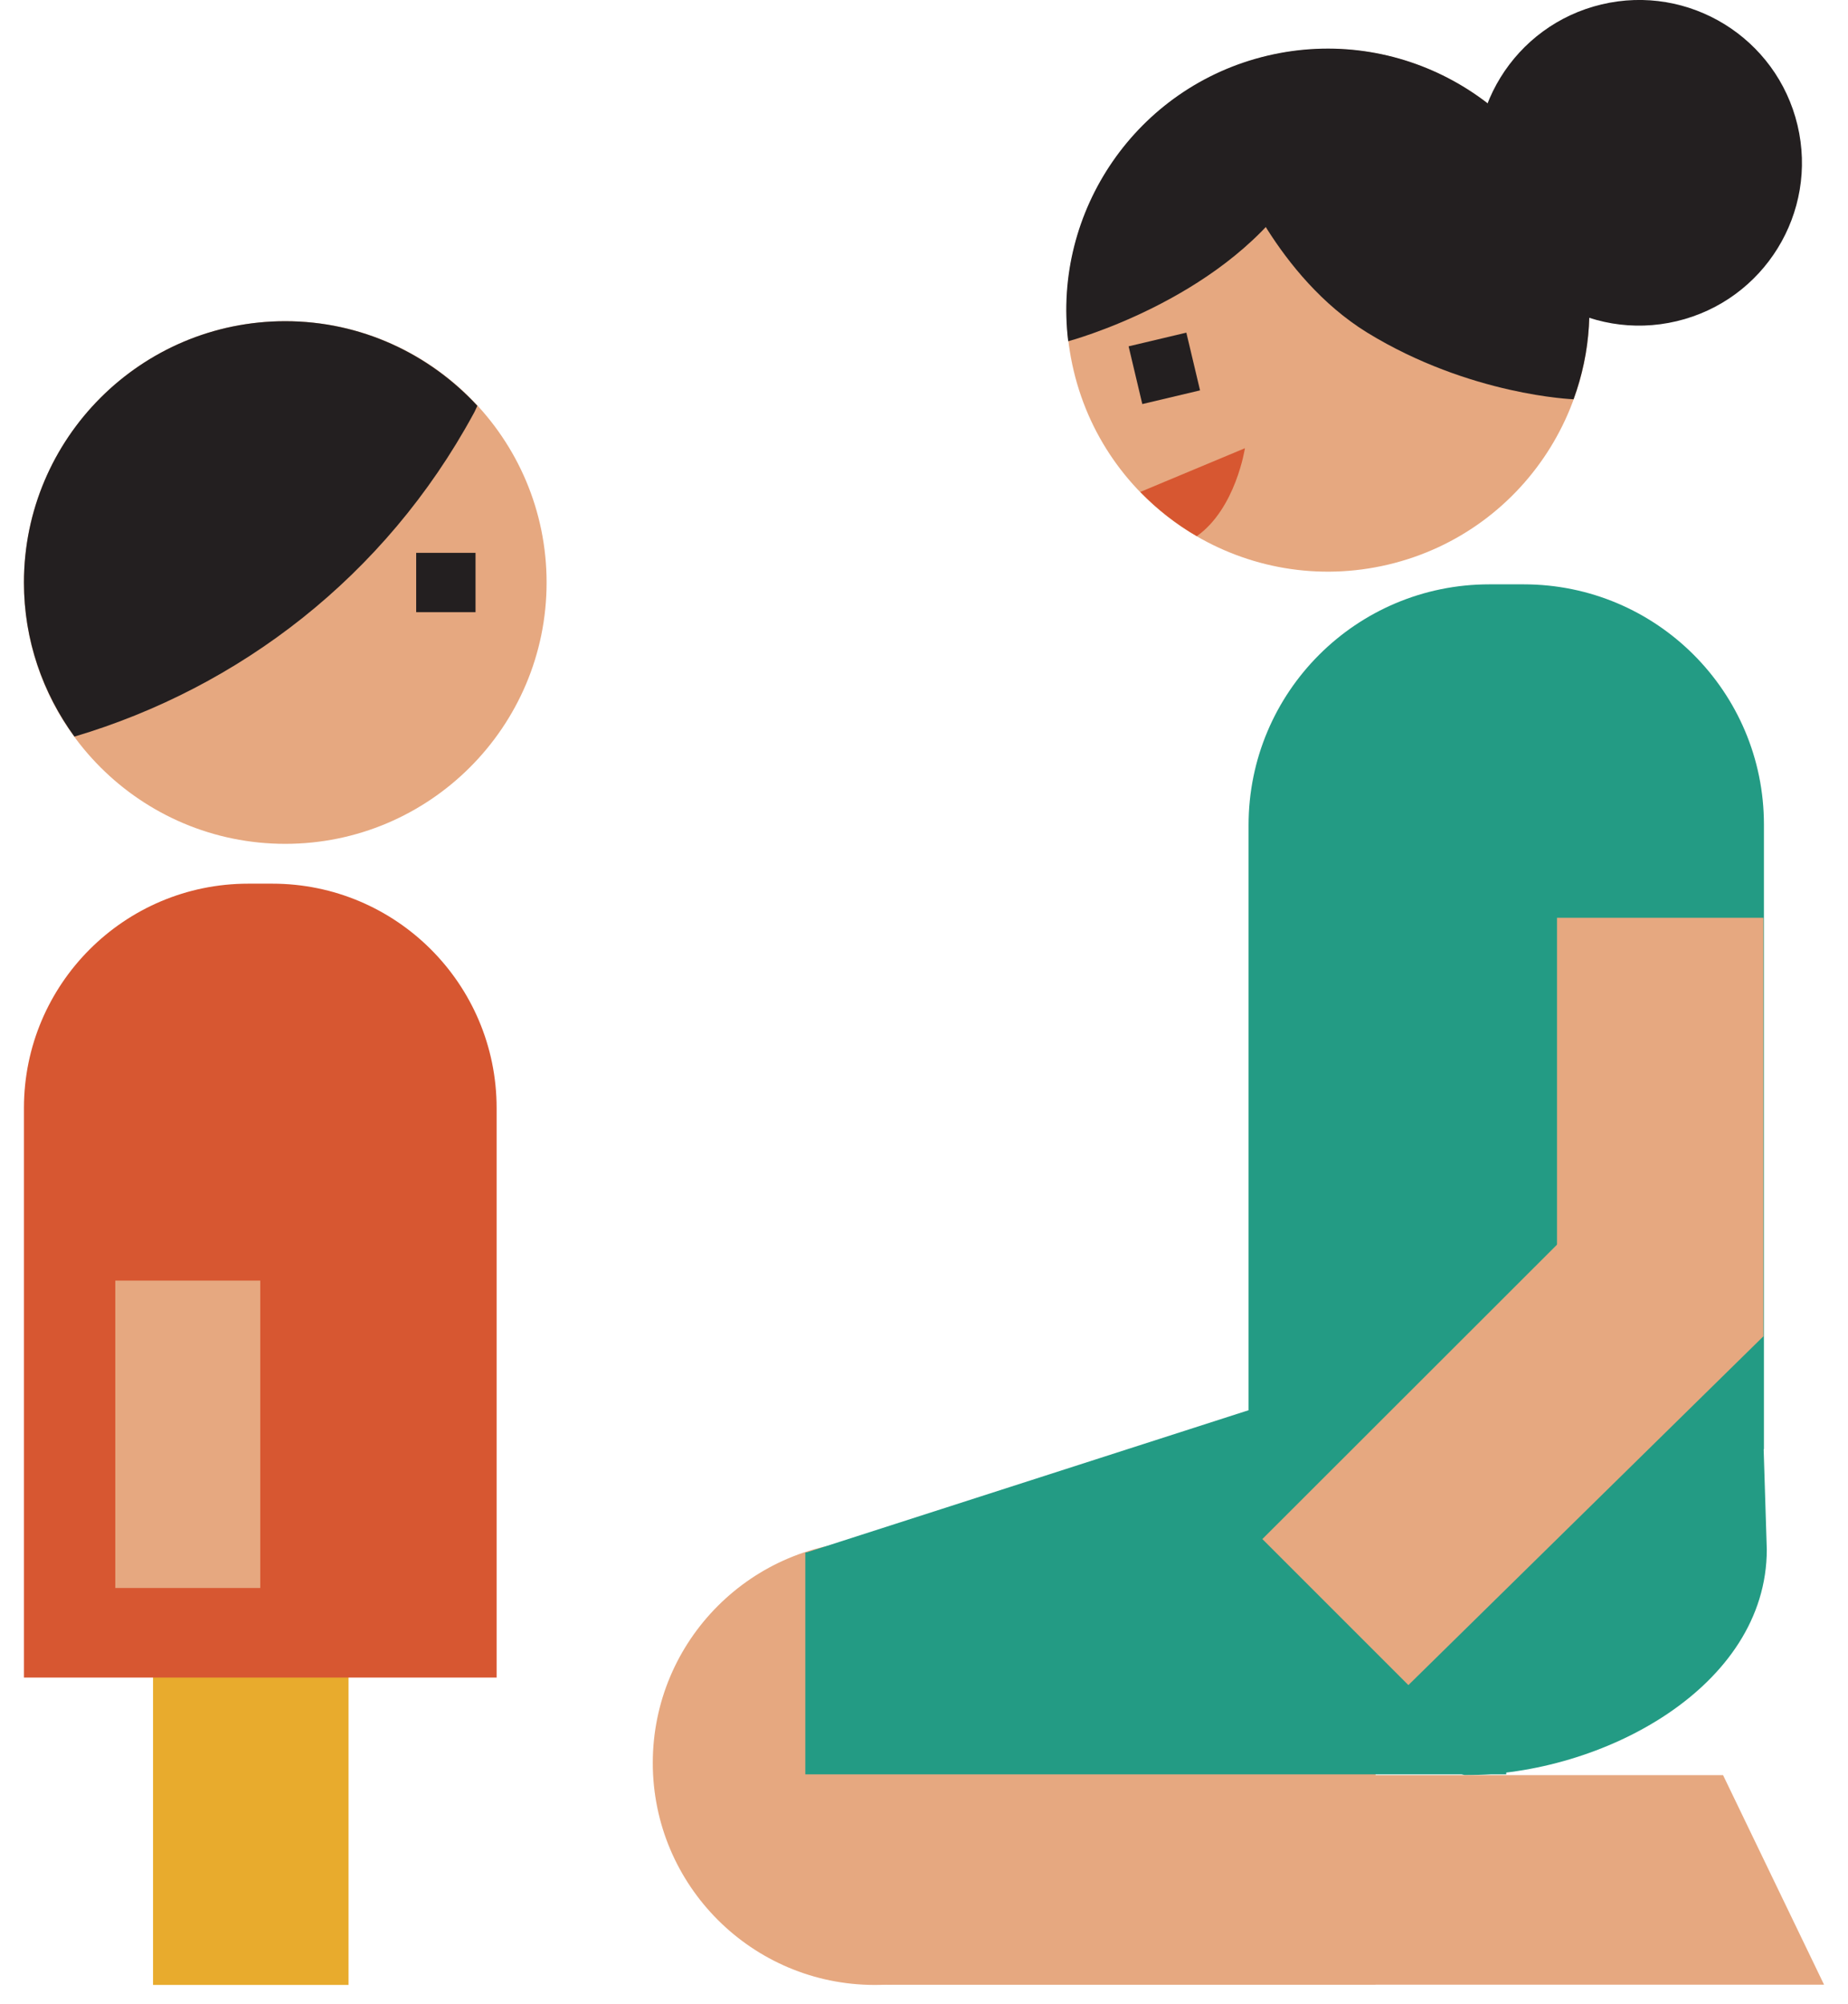
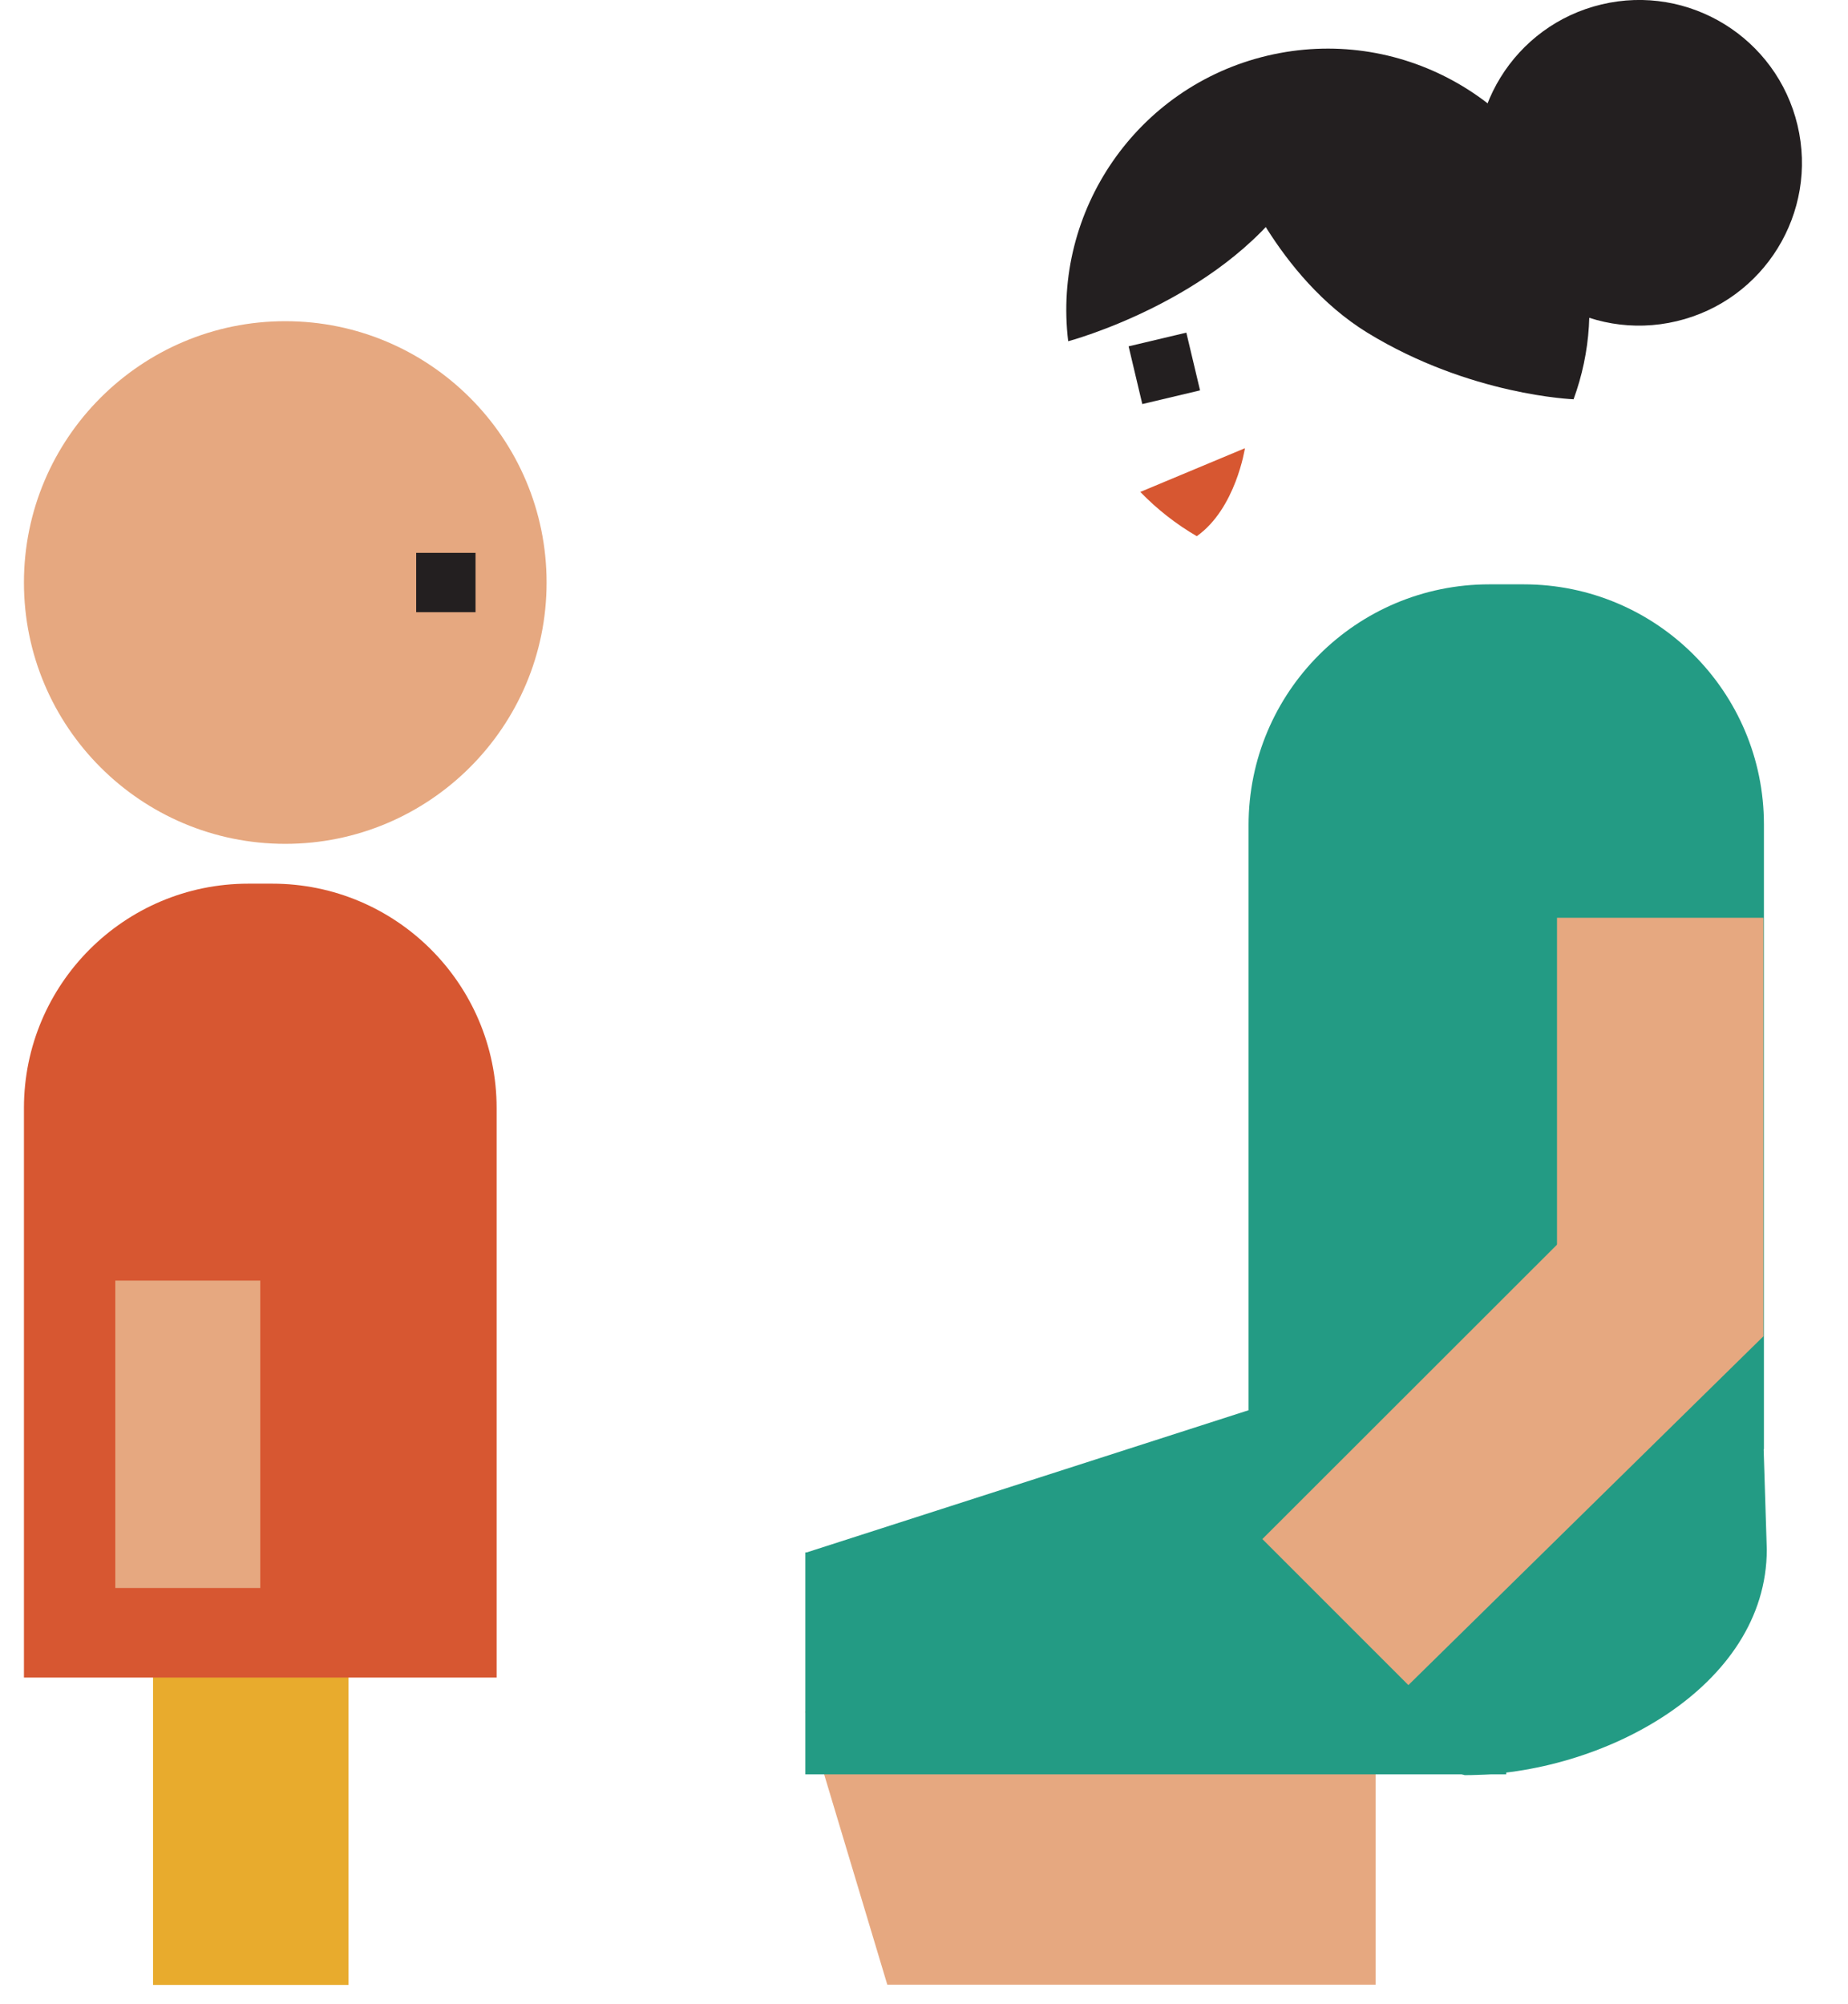
<svg xmlns="http://www.w3.org/2000/svg" width="71" height="77" viewBox="0 0 71 77" fill="none">
  <g id="Layer_1" clip-path="url(#clip0_520_3347)">
-     <path id="Vector" d="M42.14 67.73C42.14 72.44 38.32 76.26 33.61 76.26C28.9 76.26 25.08 72.44 25.08 67.73C25.08 63.02 28.9 59.2 33.61 59.2C38.32 59.2 42.14 63.02 42.14 67.73Z" fill="#E6A880" />
    <path id="Vector_2" d="M13.39 60.14H5.88V76.26H13.39V60.14Z" fill="#E8AB2D" />
    <path id="Vector_3" d="M0.92 22.38C0.92 27.93 5.42 32.42 10.96 32.42C16.5 32.42 21 27.92 21 22.38C21 16.84 16.5 12.34 10.96 12.34C5.42 12.34 0.92 16.84 0.92 22.38Z" fill="#E6A880" />
    <path id="Vector_4" d="M18.27 21.24H15.99V23.52H18.27V21.24Z" fill="#231F20" />
-     <path id="Vector_5" d="M18.19 15.9C18.25 15.8 18.29 15.69 18.34 15.59C16.5 13.6 13.88 12.34 10.96 12.34C5.42 12.34 0.92 16.84 0.92 22.38C0.92 24.6 1.65 26.64 2.86 28.3C9.18 26.42 14.79 22.16 18.19 15.9Z" fill="#231F20" />
    <path id="Vector_6" d="M19.09 64.45H0.92V42.57C0.92 37.81 4.78 33.95 9.54 33.95H10.46C15.22 33.95 19.08 37.81 19.08 42.57V64.45H19.09Z" fill="#D75731" />
    <path id="Vector_7" d="M10 49.2H4.43V61.01H10V49.2Z" fill="#E6A880" />
    <path id="Vector_8" d="M52.85 76.25H34.09L30.94 65.76H52.85V76.25Z" fill="#E6A880" />
    <path id="Vector_9" d="M57.87 68.17H30.94V59.65L57.87 57.67V68.17Z" fill="#239B84" />
    <path id="Vector_10" d="M47.97 54.18L30.94 59.66L56.27 68.2C61.56 68.2 67.88 64.82 67.88 59.53L67.76 55.69V35.27L47.97 54.18Z" fill="#239B84" />
    <path id="Vector_11" d="M67.77 55.68L47.97 54.18V31.7C47.97 26.59 52.11 22.45 57.22 22.45H58.54C63.64 22.45 67.77 26.58 67.77 31.68V55.68Z" fill="#239B84" />
    <path id="Vector_12" d="M67.75 35.26H59.82V51.34H67.75V35.26Z" fill="#E6A880" />
    <path id="Vector_13" d="M54.11 64.74L67.75 51.34L61.66 45.98L48.5 59.13L54.11 64.74Z" fill="#E6A880" />
-     <path id="Vector_14" d="M70.08 76.25H33.61L34.73 68.2H66.2L70.08 76.25Z" fill="#E6A880" />
-     <path id="Vector_15" d="M60.79 9.6C62.07 15 58.73 20.41 53.34 21.69C47.94 22.97 42.53 19.63 41.25 14.24C39.97 8.84 43.31 3.43 48.7 2.15C54.1 0.87 59.51 4.21 60.79 9.6Z" fill="#E6A880" />
    <path id="Vector_16" d="M60.46 15.33C61.11 13.55 61.26 11.58 60.79 9.6C60.35 7.73 59.4 6.12 58.13 4.85L56.6 4.26L50.79 4.87L47.45 6.44C47.45 6.44 49.04 10.63 52.53 12.78C56.48 15.2 60.46 15.34 60.46 15.34" fill="#231F20" />
    <path id="Vector_17" d="M60.46 8.51C58.75 3.76 53.72 0.95 48.69 2.14C43.67 3.33 40.43 8.11 41.04 13.11C41.04 13.11 46.8 11.58 49.64 7.49C52.28 6.84 60.46 8.51 60.46 8.51Z" fill="#231F20" />
    <path id="Vector_18" d="M45.579 12.78L43.361 13.306L43.887 15.524L46.106 14.998L45.579 12.78Z" fill="#231F20" />
    <path id="Vector_19" d="M69.06 4.81C69.86 8.17 67.78 11.54 64.42 12.34C61.06 13.14 57.69 11.06 56.89 7.7C56.09 4.34 58.17 0.97 61.53 0.17C64.89 -0.63 68.26 1.45 69.06 4.81Z" fill="#231F20" />
    <path id="Vector_20" d="M43.81 18.9C44.46 19.57 45.19 20.14 45.98 20.6C47.48 19.54 47.83 17.22 47.83 17.22L43.81 18.9Z" fill="#D75731" />
  </g>
  <defs>
    <clipPath id="clip0_520_3347">
      <rect width="69.16" height="76.26" fill="white" transform="translate(0.92)" />
    </clipPath>
  </defs>
</svg>